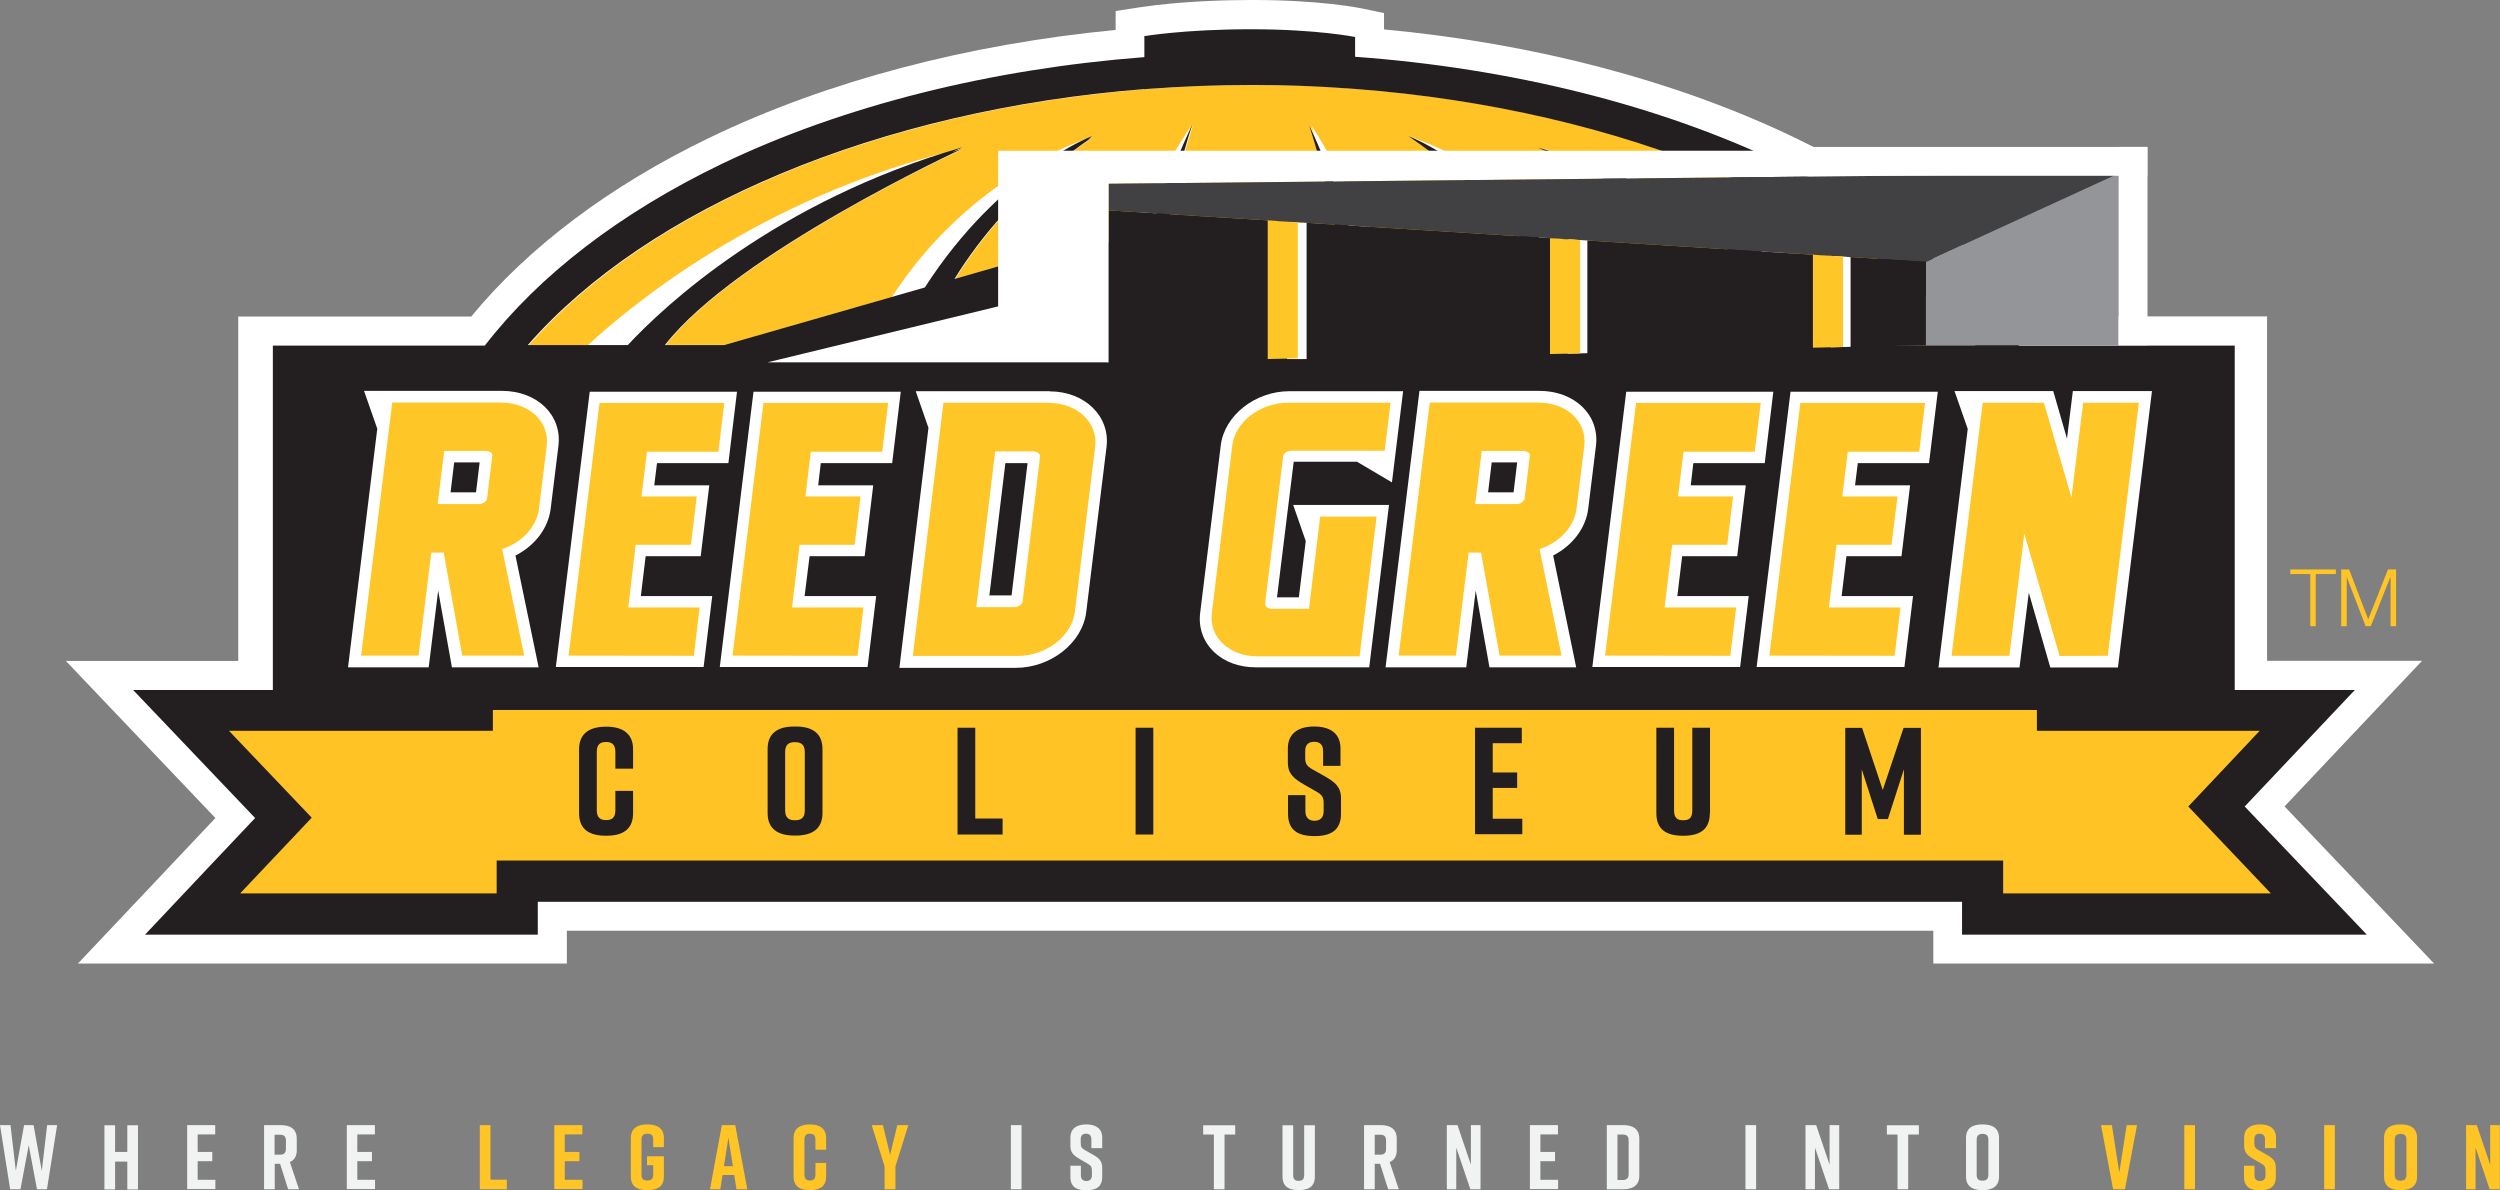
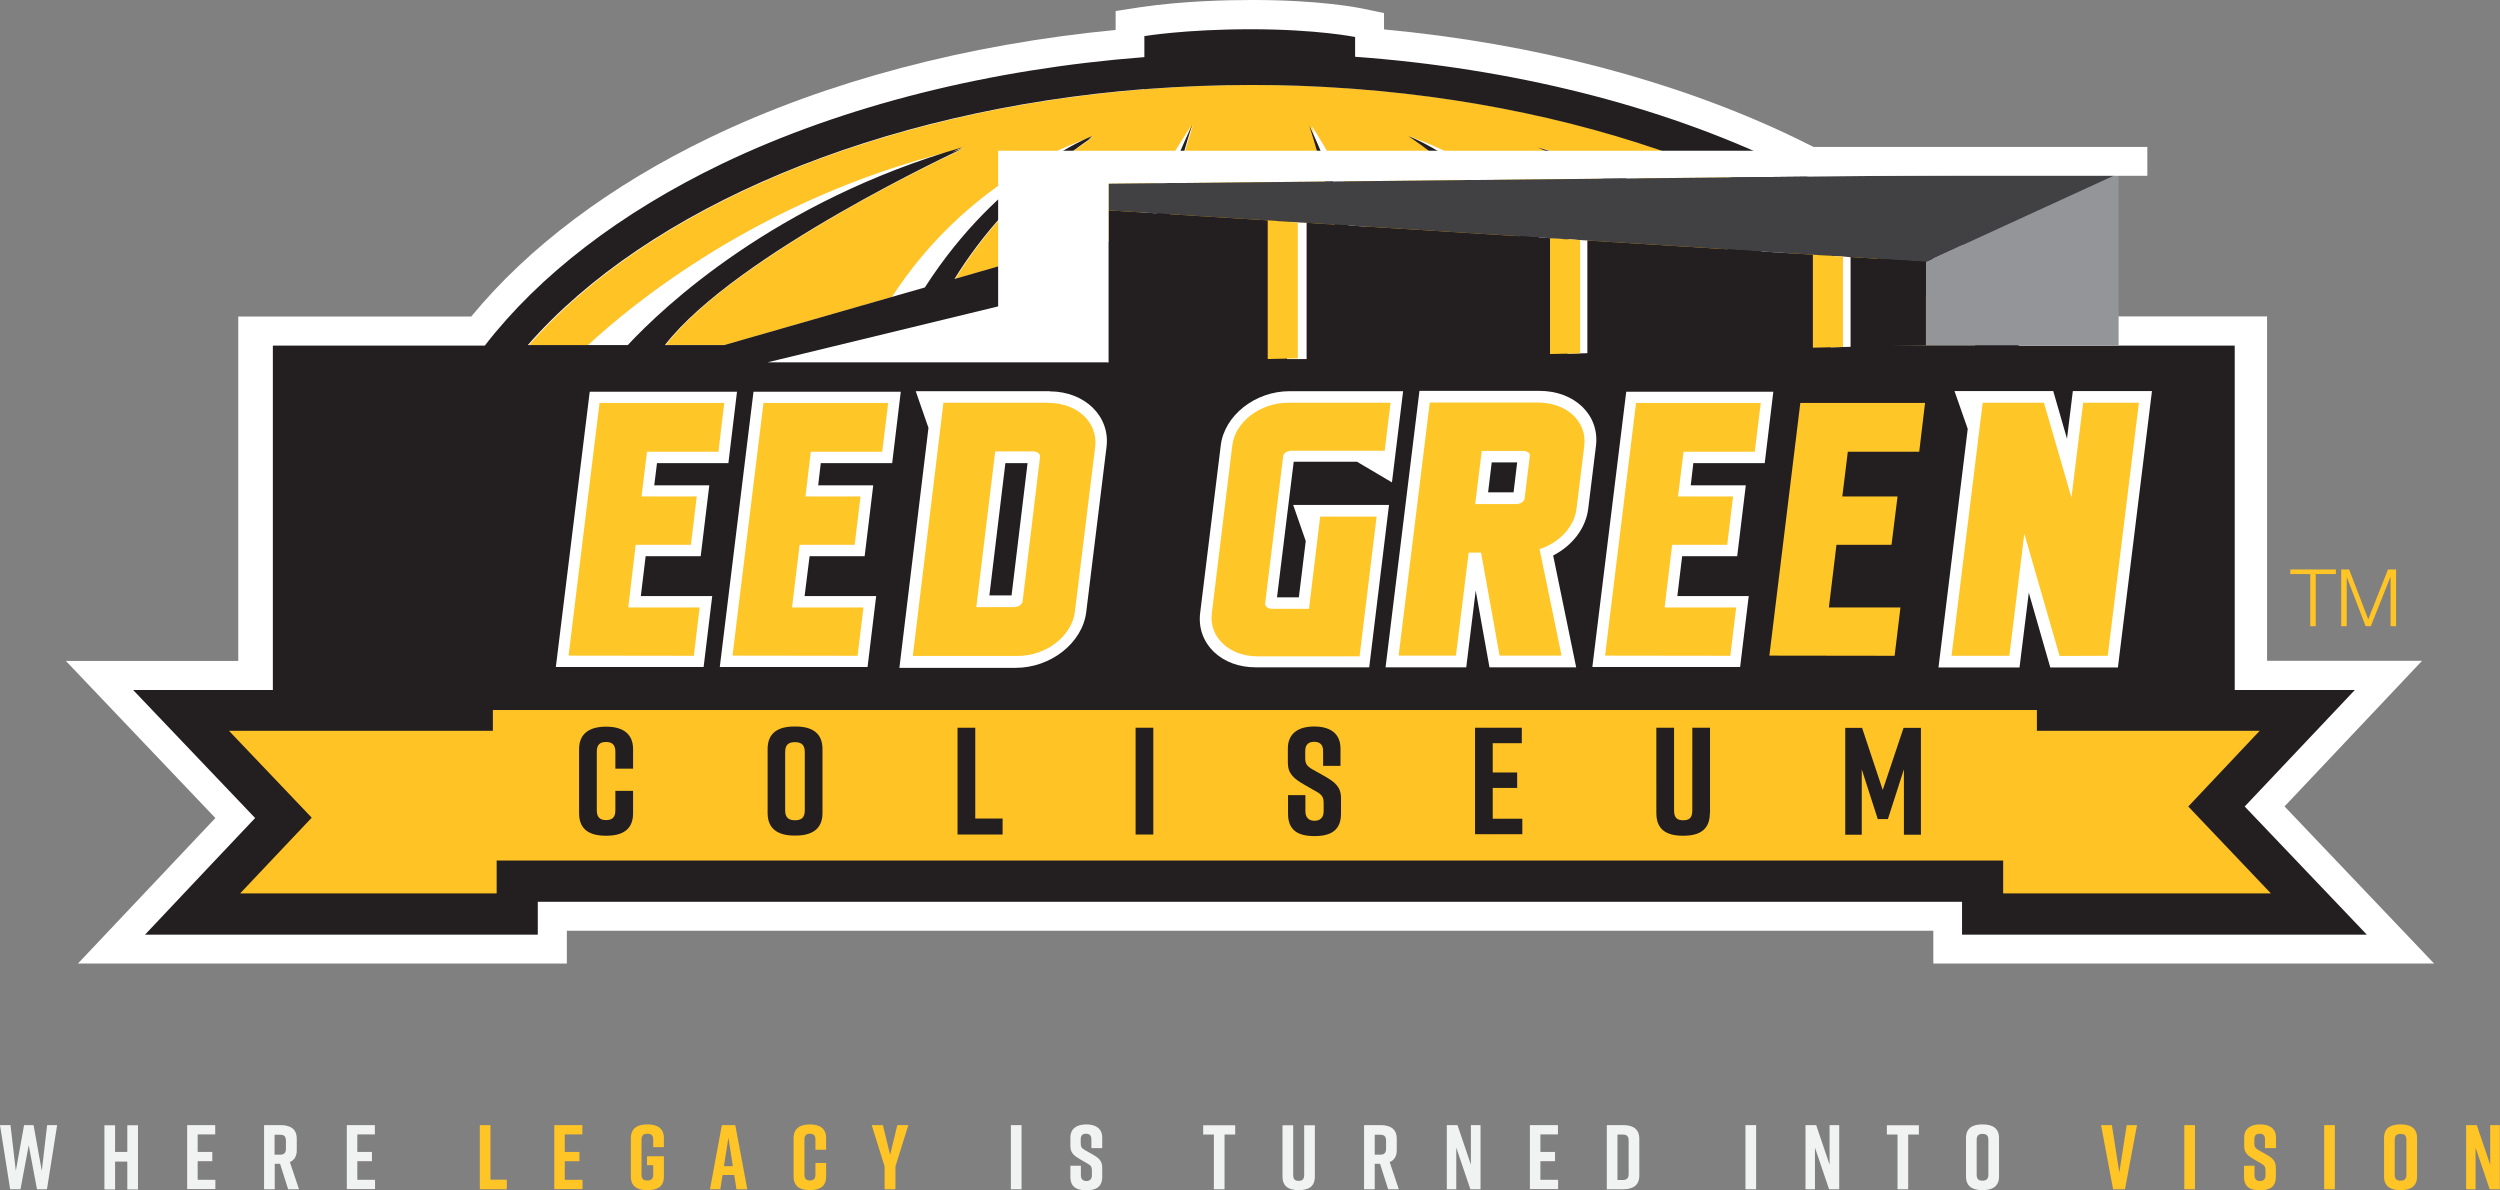
<svg xmlns="http://www.w3.org/2000/svg" id="Layer_1" data-name="Layer 1" version="1.1" viewBox="0 0 1453.2 691.8">
  <rect x="0" y="0" width="1453.2" height="691.8" fill="#808080" stroke="none" />
  <defs>
    <style>.cls-1{fill:#414042}.cls-1,.cls-2,.cls-3,.cls-4,.cls-5,.cls-6,.cls-7,.cls-8{stroke-width:0}.cls-2{fill:#f1f2f2}.cls-3{fill:#ffc425}.cls-4{fill:#ffc627}.cls-5{fill:#ffc325}.cls-6{fill:#939598}.cls-7{fill:#fff}.cls-8{fill:#231f20}</style>
  </defs>
  <path class="cls-2" d="M27.3 691.3h-5.8l-4.8-25.6-4.8 25.6h-6L0 654h6.1l3.1 26.6L14 654h5.5l4.8 26.6 3.1-26.6h5.8l-5.9 37.3ZM66.9 654.1v15.5H74v-15.5h6.2v37.3H74v-16.2h-7.1v16.2h-6.2v-37.3h6.2ZM108.8 691.3V654h16.3v5.4h-10.2v10.2h8.5v5.4h-8.5v10.8h10.3v5.4h-16.5ZM167.5 691.3l-4.7-14.8h-3.1v14.8h-6.2V654h9.6c5.6 0 9.4 2.2 9.4 7.9v6.7c0 3.6-1.5 5.8-4 6.9l5.3 15.8h-6.3Zm-7.9-20.1h3.2c2 0 3.4-.8 3.4-3.4V663c0-2.7-1.4-3.4-3.4-3.4h-3.2v11.7ZM201.6 691.3V654h16.3v5.4h-10.2v10.2h8.5v5.4h-8.5v10.8H218v5.4h-16.5Z" />
  <path class="cls-3" d="M294.6 691.3h-15.7V654h6.2v31.7h9.5v5.5ZM322.2 691.3V654h16.3v5.4h-10.2v10.2h8.5v5.4h-8.5v10.8h10.3v5.4h-16.5ZM385.9 683.9c0 5.8-3.7 7.9-9.4 7.9h-.4c-5.6 0-9.4-2.1-9.4-7.9v-22.4c0-5.5 3.7-7.9 9.4-7.9h.4c5.6 0 9.4 2.3 9.4 7.9v5.3h-6.2v-4.4c0-2.7-1.4-3.4-3.4-3.4s-3.4.8-3.4 3.4v20.4c0 2.7 1.4 3.4 3.4 3.4s3.4-.8 3.4-3.4v-5.5h-3.6v-5.2h9.8v11.7ZM426.8 683H420l-1.3 8.3h-6l6.9-37.3h7.8l7 37.3h-6.3l-1.3-8.3Zm-.8-5.1-2.6-16.6-2.6 16.6h5.2ZM480.2 683.9c0 5.8-3.7 7.9-9.4 7.9h-.1c-5.6 0-9.4-2.1-9.4-7.9v-22.4c0-5.5 3.7-7.9 9.4-7.9h.1c5.6 0 9.4 2.3 9.4 7.9v6.8H474v-5.9c0-2.6-1.3-3.4-3.2-3.4s-3.2.8-3.2 3.4v20.4c0 2.6 1.3 3.4 3.2 3.4s3.2-.8 3.2-3.4V676h6.2v7.7ZM520.4 691.3h-6.2V678l-7.5-24h6.5l4.2 17.3 4.2-17.3h6.4l-7.5 24v13.3Z" />
  <path class="cls-2" d="M587.6 691.3V654h6.2v37.3h-6.2ZM634.4 667.4v-5.2c0-2.3-1.3-3.2-3.1-3.2s-3.1.8-3.1 3.2v2.5c0 1.9.6 2.8 2.4 3.8l4.4 2.5c3.6 2 5.7 3.7 5.7 7.7v5.4c0 5.8-3.6 7.8-9.2 7.8h-.1c-5.6 0-9.2-2-9.2-7.8v-6.5h6.1v5.6c0 2.3 1.3 3.3 3.2 3.3s3.2-1 3.2-3.3v-2.9c0-1.9-.6-2.9-2.5-3.9l-4.3-2.5c-3.6-2.1-5.7-3.8-5.7-7.7v-4.9c0-5.5 4-7.7 9.2-7.7h.1c5.1 0 9.2 2.1 9.2 7.7v6.1h-6.1ZM718 659.5h-6.2v31.8h-6.2v-31.8h-6.2v-5.4H718v5.4ZM764.3 683.9c0 5.8-3.6 7.9-9.3 7.9h-.2c-5.6 0-9.3-2.1-9.3-7.9v-29.8h6.2V683c0 2.7 1.2 3.4 3.2 3.4s3.2-.8 3.2-3.4v-28.9h6.2v29.8ZM806.9 691.3l-4.7-14.8h-3.1v14.8h-6.2V654h9.6c5.6 0 9.4 2.2 9.4 7.9v6.7c0 3.6-1.5 5.8-4.1 6.9l5.3 15.8h-6.3Zm-7.8-20.1h3.2c2 0 3.4-.8 3.4-3.4V663c0-2.7-1.4-3.4-3.4-3.4h-3.2v11.7ZM841 691.3V654h6.2l7.8 23v-23h5.6v37.3h-5.9l-8.2-24.2v24.2h-5.6ZM889.3 691.3V654h16.3v5.4h-10.2v10.2h8.5v5.4h-8.5v10.8h10.3v5.4h-16.5ZM952.9 661.9v21.5c0 5.6-3.7 7.9-9.4 7.9H934V654h9.5c5.6 0 9.4 2.2 9.4 7.9Zm-9.6-2.4h-3.1v26.4h3.1c2 0 3.4-.8 3.4-3.4v-19.6c0-2.7-1.4-3.4-3.4-3.4ZM1014.6 691.3V654h6.2v37.3h-6.2ZM1049.5 691.3V654h6.2l7.8 23v-23h5.6v37.3h-5.9l-8.2-24.2v24.2h-5.6ZM1115.4 659.5h-6.2v31.8h-6.2v-31.8h-6.2v-5.4h18.6v5.4ZM1152.2 653.6h.4c5.6 0 9.4 2.2 9.4 7.9v22.4c0 5.6-3.7 7.9-9.4 7.9h-.4c-5.6 0-9.4-2.2-9.4-7.9v-22.4c0-5.7 3.7-7.9 9.4-7.9Zm.2 32.7c2 0 3.4-.8 3.4-3.4v-20.4c0-2.7-1.4-3.4-3.4-3.4s-3.4.8-3.4 3.4v20.4c0 2.7 1.4 3.4 3.4 3.4Z" />
  <path class="cls-3" d="M1235.1 691.3h-6.8l-7-37.3h6.3l4.3 27.6 4.3-27.6h6l-7 37.3ZM1269.7 691.3V654h6.2v37.3h-6.2ZM1316.6 667.4v-5.2c0-2.3-1.3-3.2-3.1-3.2s-3.1.8-3.1 3.2v2.5c0 1.9.6 2.8 2.4 3.8l4.4 2.5c3.6 2 5.7 3.7 5.7 7.7v5.4c0 5.8-3.6 7.8-9.2 7.8h-.1c-5.6 0-9.2-2-9.2-7.8v-6.5h6.1v5.6c0 2.3 1.3 3.3 3.2 3.3s3.2-1 3.2-3.3v-2.9c0-1.9-.6-2.9-2.4-3.9l-4.3-2.5c-3.6-2.1-5.7-3.8-5.7-7.7v-4.9c0-5.5 4.1-7.7 9.2-7.7h.1c5.1 0 9.2 2.1 9.2 7.7v6.1h-6.1ZM1351 691.3V654h6.2v37.3h-6.2ZM1395.2 653.6h.4c5.6 0 9.4 2.2 9.4 7.9v22.4c0 5.6-3.7 7.9-9.4 7.9h-.4c-5.6 0-9.4-2.2-9.4-7.9v-22.4c0-5.7 3.7-7.9 9.4-7.9Zm.2 32.7c2 0 3.4-.8 3.4-3.4v-20.4c0-2.7-1.4-3.4-3.4-3.4s-3.4.8-3.4 3.4v20.4c0 2.7 1.4 3.4 3.4 3.4ZM1433.5 691.3V654h6.2l7.8 23v-23h5.6v37.3h-5.9l-8.2-24.2v24.2h-5.6Z" />
  <path class="cls-7" d="m1328 468.7 79.9-84.6h-90.1V183.9h-136.2c-33.1-40.2-80.2-75.9-138.6-104-68.9-33.1-151.6-54.7-238.5-62.8V7.6l-13.4-2.8c-1-.2-24.1-4.9-64-4.8-13.6 0-40.1.6-64.3 4.2l-14.3 2.2v11c-86 8.3-167.7 29.7-236 62.6-58.3 28.1-105.5 63.8-138.6 104H138.5v200.2H38.3s77.4 81.4 86.9 91.3l-79.9 84.6h284.2V541h794.3v19.1h291.1l-86.9-91.3Z" />
  <path class="cls-5" d="M341.7 200.7c24.1-22.4 98.9-84.9 211.1-112.8 2.4-.8 4.8-1.6 7.3-2.3 0 0-2.2 1-6.1 2.8 1.8-.5 3.5-1.2 5.4-1.7 0 0-4.6 2.1-12.3 5.9-1.3.6-2.7 1.3-4.1 2-35.1 17.4-116.8 60.6-151.9 100.9-1.4 1.6-2.8 3.3-4 4.9v.1h34.4l96.9-27.8c43-66.4 103.9-88.9 113.6-92.2.3-.1.4-.2.6-.3 1.9-.9 3-1.3 3-1.3-.9.6-1.7 1.2-2.5 1.9 1-.5 1.8-.8 1.8-.8-40.2 27.7-64.9 58.2-79.6 82.1l74.6-21.4h.7c0-.1 0 0 0 0h25.3c15.2-36.5 36.5-67.5 36.5-67.5-.6 1.7-1.1 3.5-1.6 5.2.3-.6.6-1.3.8-1.8.5-1.1.9-2 1.2-2.6.2-.5.3-.8.3-.8v.3c.2-.3.3-.7.3-.7-1.8 5.7-3.5 11.4-5.1 17.1-4.8 17.9-8.1 35.2-10.3 50.8h100.4c-3.9-20.5-9.3-44.2-16.9-67.9 0 0 .6 1.2 1.4 3 .1.3.3.6.4.9.3.6.5 1 .8 1.7-.6-1.8-1.1-3.5-1.6-5.2 0 0 20.4 31 34.9 67.5h39.8c0-.1.4 0 .4 0h.4c0 .1 62 18.4 62 18.4-5.2-7.6-11.4-15.8-18.6-24.2-15.4-18.1-35.6-37.6-62.1-55.8 0 0 .3.1.8.3.1 0 .2.1.4.2.5.2 1 .5 1.8.8.3.1.4.2.7.3 9.6 3.3 66.5 25 108.9 87.8l51.8 15.3 57.2 16.9h31.9c-36.7-46.8-145.7-99.8-172.5-112.3-.9-.4-1.7-.8-2.4-1.1 0 0-.2 0-.2-.1-1.1-.5-1.9-.9-2.5-1.2-.4-.2-.7-.3-.7-.3 2.4.7 4.7 1.5 7.1 2.2 112.2 27.9 185 90.4 208.3 112.8h39.1c-79.1-90.6-240.9-151.3-420.8-151.3s-341.8 60.7-420.8 151.3h34.8Z" />
  <path class="cls-8" d="m1375.7 543.2-38.4-40.3-32.5-34.1 26-27.5 38-40.2H1299V200.9h-125.4c-31.6-40.8-78.7-77.2-137.9-105.7C964.5 61 878.1 39.6 787.7 33V21.5S765.7 17 727 17c-38.2 0-61.8 4-61.8 4v12.2c-89.6 6.9-175 28.2-245.5 62-59.2 28.5-106.3 64.8-137.9 105.7H158.6v200.2H77.4l38.4 40.3 32.5 34.1-26 27.5-38 40.3h228.3v-19.1h827.9v19.1h235.1ZM665.2 51.9l1.9-.2c19.9-1.5 40.1-2.3 60.6-2.3s37.4.7 55.8 2l4.2.3c155.2 11.8 290.3 68.7 360.5 149h-59.4c-20.6-22.1-85.6-83.5-194.9-115 0 0 136.5 61.6 178.4 115h-31.9l-128.2-37.8 1.4.4c-43.2-64.8-94.9-84.2-94.9-84.2 38.9 26.7 64.4 56.3 80.8 80l-62-18.3c0-.1-.4-.1-.4-.1h-.4c0-.1 0 0 0 0h-49.9C776.1 104.1 761 72.8 761 72.8c7.6 23.7 13.1 47.4 16.9 67.9H677.5c2.2-15.5 5.5-32.9 10.3-50.8 1.6-5.7 3.3-11.4 5.1-17.1 0 0-.1.3-.3.7v-.3s-.1.3-.3.8c-2.8 5.9-15.8 34.1-25.3 66.7h-37c0-.1-.4 0-.4 0h-.3l-79.8 23 5.3-1.5c14.7-23.9 39.4-54.4 79.6-82.1 0 0-.7.3-1.8.8.9-.6 1.7-1.2 2.5-1.9 0 0-53.8 20.1-97.5 88.1l-116.7 33.5h-34.4c41.4-53.4 172.6-114 172.6-114-1.8.5-3.5 1.2-5.4 1.7 3.8-1.8 6.1-2.8 6.1-2.8-109.3 31.5-174.2 92.9-194.9 115.1h-58.1C376.6 120.7 510.7 64 664.9 51.8Z" />
  <path class="cls-7" d="m580.2 200.7 64.3 9.9V106.8l587-6-185.8-13.2H580.2v113.1z" />
  <path class="cls-6" d="M1119.5 200.7v-48.5l112-51.4v99.9h-112z" />
  <path class="cls-1" d="m644.5 122.3 475 29.9 112-51.4-587 6v15.5z" />
  <path class="cls-5" d="m1320 519.3-48-50.5 41.5-44H1184v-12.1H286.5v12.1H133.1l48.1 50.5-41.6 44h149.1v-19.1h875.7v19.1H1320z" />
  <path class="cls-3" d="M1357.8 331v2.7h-11.7V364h-3.2v-30.3h-11.6V331h26.5ZM1365.5 331l11.1 29 11.5-29h4.7v33h-3.2v-28.6h-.1l-11.4 28.6h-3l-11-28.6V364h-3.2v-33h4.7Z" />
-   <path class="cls-7" d="M299.7 322.9c11.3-5.8 19-15.9 20.4-27.2l4.5-36.5c2.2-17.9-12.3-32-32.9-32h-80.1l7.7 22-17 138.7h46.9l5.5-44.6 8 44.6h50.4l-13.5-65.1Zm-23-36.7h-14.8l2.1-17.4h14.8l-2.1 17.4Z" />
-   <path class="cls-4" d="M291.8 319.2c11.6-3.8 20.2-13 21.5-23.5l4.5-36.5c1.7-14.1-10.1-25.2-26.9-25.2H228l-18.1 147.1h33.4l7.4-59.9h7.2l10.8 59.9h36l-12.8-62Zm-33.7-57.1H282c2.5 0 4.3 1.2 4.2 2.6l-3.1 25.2c-.2 1.5-2.2 3.1-4.9 3.1h-23.8l3.8-30.9Z" />
  <path class="cls-7" d="M610.3 227.4h-78l7.4 21.3-16.9 139.5h67.6c20.4 0 38.8-14.5 41-32.4l11.8-96c2.2-17.8-12.6-32.3-33-32.3m-35.1 118.6 9.3-76.9h12.9l-9.3 76.9h-12.9Z" />
  <path class="cls-4" d="M609.5 234.1h-61.1l-17.8 147.2h60.8c16.7 0 31.6-11.5 33.4-25.6l11.8-96c1.7-14.1-10.4-25.5-27.1-25.5m-9.1 28.2c2.6 0 4.1 1.4 4.2 2.8l-10.2 84.5c-.2 1.5-2.3 3.2-5 3.2h-21.9l11-90.5h21.9Z" />
  <path class="cls-7" d="m504.3 387.7 5-41.2h-41.6l2.9-23.2h32l5-41.2h-32l1.5-12.9h41.5l5-41.5H438l-2.6 21.1-17 138.9h85.9z" />
  <path class="cls-4" d="M464.8 316.7h32l3.4-28.1h-32l3.1-26h41.5l3.5-28.4h-72.5l-18 146.9 72.7.1 3.4-28.1h-41.5l4.4-36.4z" />
  <path class="cls-7" d="m409 387.7 5-41.2h-41.5l2.8-23.2h32l5-41.2h-32l1.6-12.9h41.5l5-41.5h-85.6l-2.6 21.1-17.1 138.9H409z" />
  <path class="cls-4" d="M369.5 316.7h32.1l3.4-28.1h-32.1l3.2-26h41.5l3.4-28.4h-72.5l-18 146.9 72.8.1 3.4-28.1h-41.5l4.3-36.4z" />
  <path class="cls-7" d="m1204.9 227.3-3.4 27.7-8-27.7h-57.4l7.7 22-17 138.7h47.1l5.4-43.5 12.5 43.5h39.3l19.8-160.7h-46z" />
  <path class="cls-4" d="m1210.9 234.1-6.8 55.1-16-55.1h-35.6l-18.1 147.1h33.6l8.7-71 20.5 71.1 28-.1 18.1-147.1h-32.4z" />
  <path class="cls-7" d="M902.8 322.9c11.3-5.8 19-15.9 20.4-27.2l4.5-36.5c2.2-17.9-12.3-32-32.9-32h-69.7l-2.7 22-17 138.7h46.9l5.5-44.6 8 44.6h50.4l-13.4-65.1Zm-23-36.7H865l2.1-17.4h14.8l-2.1 17.4Z" />
  <path class="cls-4" d="M894.9 319.2c11.6-3.8 20.2-13 21.5-23.5l4.5-36.5c1.7-14.1-10.1-25.2-26.9-25.2h-62.9L813 381.1h33.3l7.4-59.9h7.2l10.8 59.9h36l-12.8-62Zm-33.7-57.1h23.9c2.5 0 4.3 1.2 4.2 2.6l-3.1 25.2c-.2 1.5-2.2 3.1-4.9 3.1h-23.8l3.8-30.9Z" />
  <path class="cls-7" d="m1011.5 387.7 5-41.2H975l2.8-23.2h32l5-41.2h-32l1.5-12.9h41.5l5-41.5h-85.5l-2.6 21.1-17.1 138.9h85.9z" />
  <path class="cls-4" d="M972 316.7h32l3.4-28.1h-32l3.2-26h41.4l3.5-28.4H951l-18 146.9 72.8.1 3.4-28.1h-41.6l4.4-36.4z" />
-   <path class="cls-7" d="m1107 387.7 5-41.2h-41.5l2.8-23.2h32l5-41.2h-32l1.6-12.9h41.4l5.1-41.5h-85.6l-2.6 21.1-17.1 138.9h85.9z" />
  <path class="cls-4" d="M1067.5 316.7h32l3.5-28.1h-32.1l3.2-26h41.5l3.4-28.4h-72.5l-18 146.9 72.8.1 3.4-28.1h-41.6l4.4-36.4z" />
  <path class="cls-7" d="m809.1 280.5 6.5-53.1h-66.1c-19.9 0-37.8 14.1-39.9 31.5l-12 97.6c-1 8.6 1.9 16.6 8.2 22.6 6 5.7 14.6 8.8 24 8.8h66.1l11.5-94.4h-55.7l7.3 21-4 32.7h-12.7l9.7-78.8h36.8l20.3 12Z" />
  <path class="cls-4" d="m767.4 300.2-6.5 53.7h-21.4c-2.4 0-4.3-1.4-4.1-3.1l10.5-85.8c.2-1.4 2.2-3 4.9-3h54.1l3.4-27.9h-59.5c-16.3 0-30.9 11.2-32.5 24.9l-11.9 97.6c-1.7 13.7 10.2 24.9 26.4 24.9h59.5l9.9-81.2h-32.7Z" />
  <path class="cls-8" d="M368 472.7c0 9.6-6.2 13.1-15.6 13.1h-.2c-9.4 0-15.6-3.5-15.6-13.1v-37.2c0-9.2 6.2-13.1 15.6-13.1h.2c9.4 0 15.6 3.9 15.6 13.1v11.3h-10.3V437c0-4.3-2.1-5.7-5.4-5.7s-5.4 1.3-5.4 5.7v34c0 4.3 2.1 5.7 5.4 5.7s5.4-1.3 5.4-5.7v-11.3H368v12.9ZM461.8 422.3h.7c9.4 0 15.6 3.7 15.6 13.1v37.2c0 9.4-6.2 13.1-15.6 13.1h-.7c-9.4 0-15.6-3.7-15.6-13.1v-37.2c0-9.5 6.2-13.1 15.6-13.1Zm.3 54.5c3.4 0 5.7-1.2 5.7-5.7v-34c0-4.4-2.3-5.7-5.7-5.7s-5.7 1.2-5.7 5.7v34c0 4.4 2.3 5.7 5.7 5.7ZM582.8 485.1h-26.2V423h10.3v52.8h15.9v9.2ZM660.1 485.1V423h10.3v62.1h-10.3ZM769.1 445.2v-8.7c0-3.9-2.2-5.3-5.2-5.3s-5.2 1.4-5.2 5.3v4.3c0 3.2 1.1 4.6 4 6.3l7.3 4.1c5.9 3.4 9.5 6.1 9.5 12.8v9c0 9.6-5.9 13-15.3 13h-.2c-9.4 0-15.3-3.3-15.3-13v-10.8h10.1v9.4c0 3.8 2.2 5.5 5.3 5.5s5.3-1.7 5.3-5.5v-4.9c0-3.2-1-4.8-4.1-6.5l-7.2-4.1c-6-3.5-9.5-6.3-9.5-12.8v-8.2c0-9.2 6.7-12.8 15.2-12.8h.2c8.5 0 15.2 3.5 15.2 12.8v10.1h-10.1ZM857.4 485.1V423h27.2v9h-16.9v17h14.2v9h-14.2v17.9h17.2v9h-27.5ZM993.9 472.7c0 9.6-6 13.1-15.4 13.1h-.3c-9.4 0-15.4-3.5-15.4-13.1V423h10.3v48.1c0 4.4 1.9 5.7 5.3 5.7s5.3-1.2 5.3-5.7V423H994v49.7ZM1097.3 476.1h-5.8l-9.3-28.9v38h-9.6v-62.1h9.8l12 36.1 12.1-36.1h10.1v62.1h-9.9v-38l-9.3 28.9ZM644.5 122.3v88.3l475-9.9v-48.5l-475-29.9z" />
-   <path class="cls-7" d="M1231.5 85.4h16.8v115.3h-16.8z" />
  <path class="cls-7" d="M1048.7 85.4h199.5v16.8h-199.5zM748.1 208.7h11.4v-79.1l-9.8-.6-1.6 79.7zM911.2 205.6l11.5-.3v-65.5l-10.9-.7-.6 66.5zM1064.2 201.9l11.5-.3v-52.1l-9.9-.7-1.6 53.1zM644.5 210.6H446.2l134-32.5 64.3 32.5z" />
  <path class="cls-4" d="M736.9 128.1v80.6l17.5-.4v-78.9l-17.5-1.3zM901 138.5v67.3l17.5-.4v-65.8l-17.5-1.1zM1053.8 148.1v54l17.5-.4v-52.5l-17.5-1.1z" />
</svg>